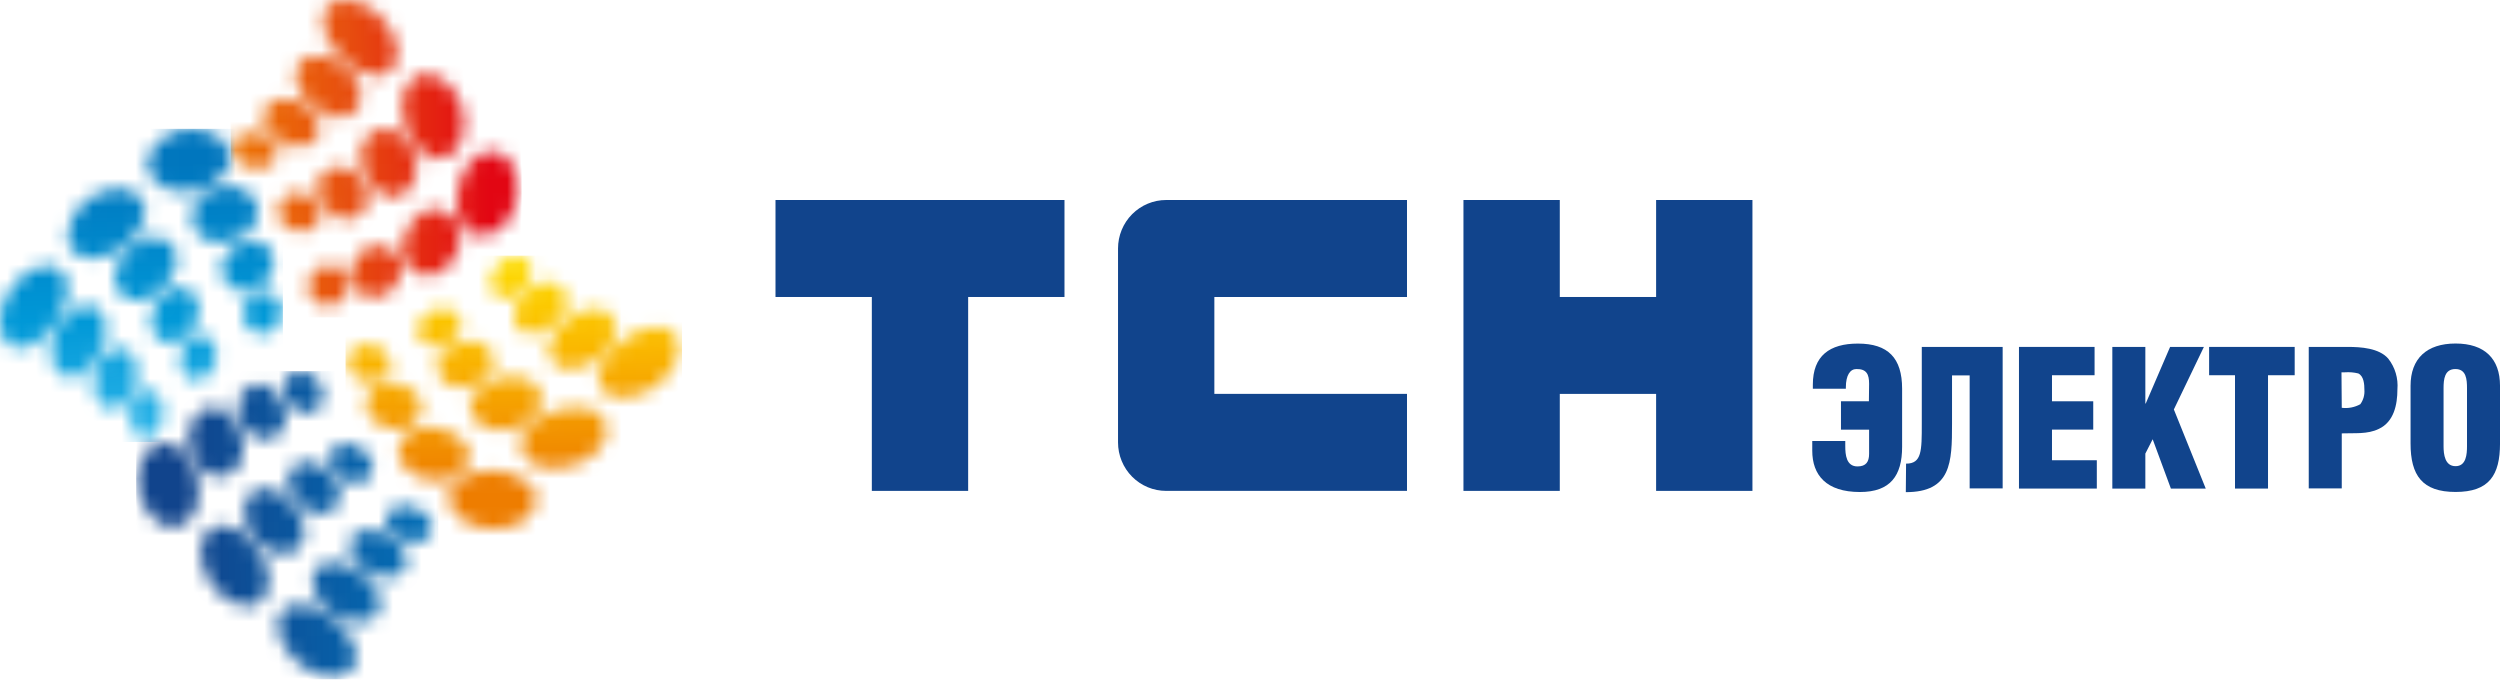
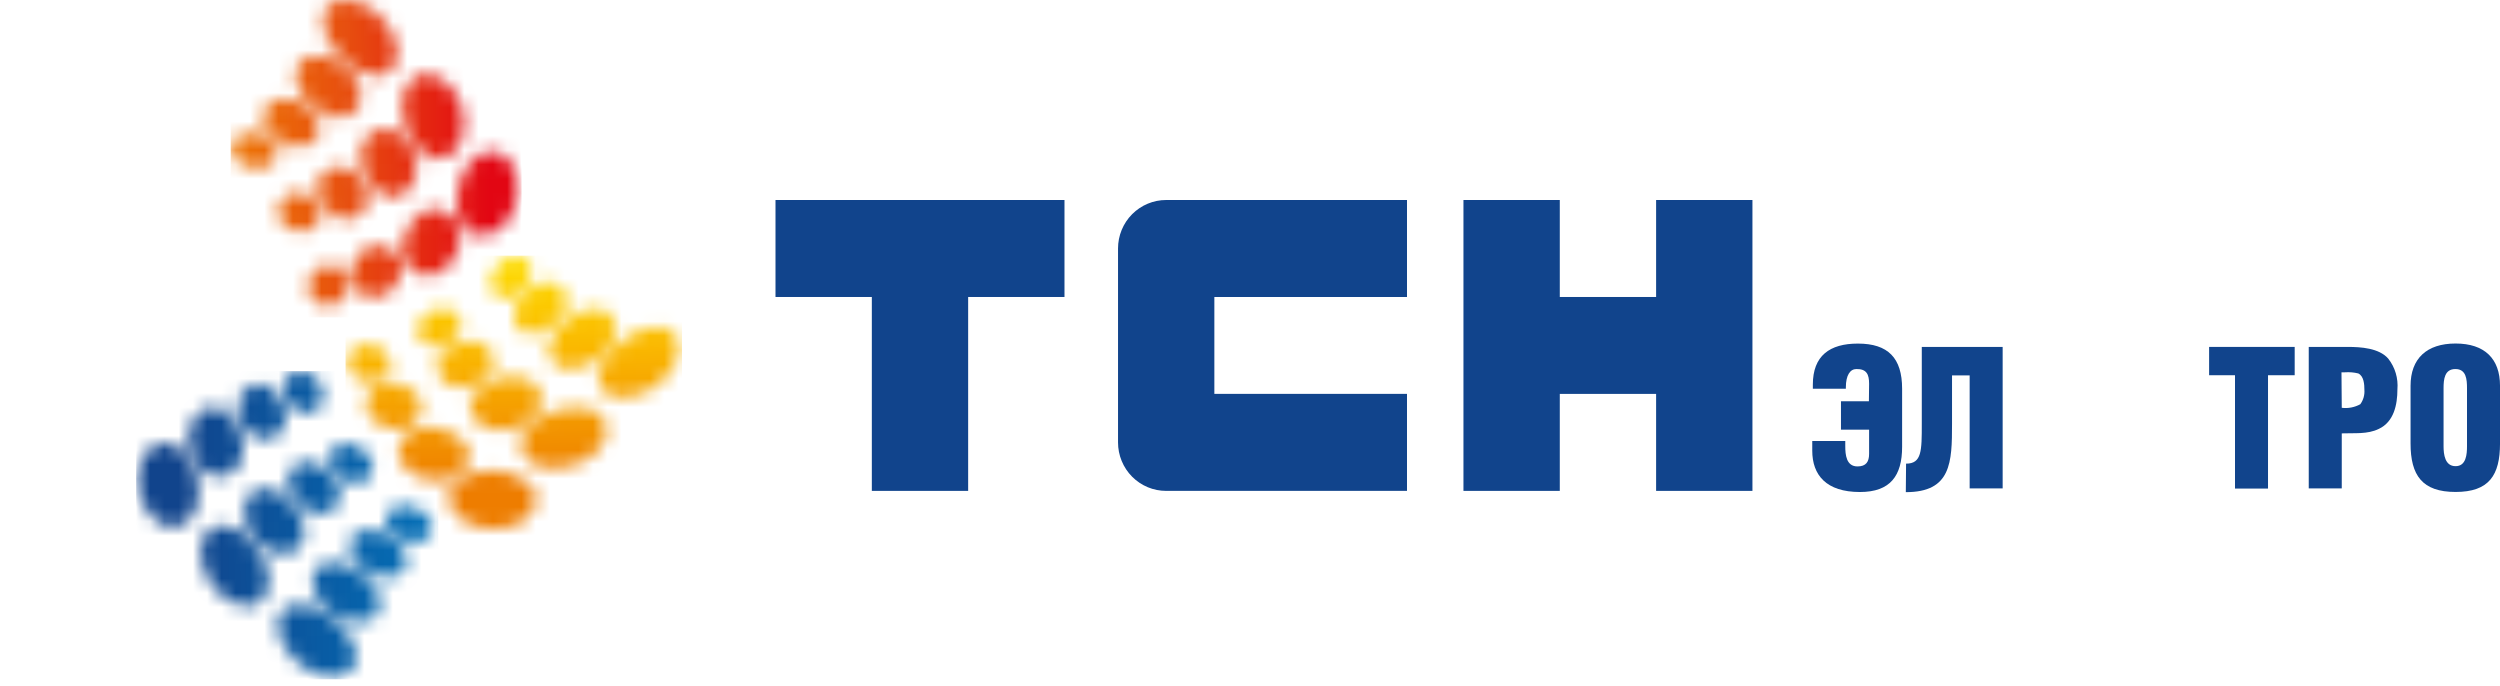
<svg xmlns="http://www.w3.org/2000/svg" width="350" height="96" viewBox="0 0 175 48" fill="none">
  <g clip-path="url(#clip0_1085_163)">
    <mask id="mask0_1085_163" style="mask-type:luminance" maskUnits="userSpaceOnUse" x="16" y="0" width="21" height="22">
      <path d="M22.118 21.121C23.593 22.219 25.266 19.972 23.814 18.86C23.575 18.664 23.277 18.554 22.969 18.548C21.799 18.548 20.903 20.218 22.118 21.121ZM25.317 20.572C27.285 21.749 29.245 18.506 27.239 17.384C27.001 17.243 26.73 17.167 26.453 17.166C24.905 17.166 23.741 19.604 25.317 20.572ZM29.259 19.176C31.5 20.041 33.33 16.268 31.366 14.932C31.097 14.736 30.774 14.627 30.442 14.62C28.533 14.602 27.128 18.31 29.259 19.157V19.176ZM20.376 16.044C20.583 16.137 20.806 16.189 21.032 16.198C22.881 16.263 22.788 13.834 21.12 13.518C21.013 13.501 20.905 13.493 20.797 13.494C20.486 13.49 20.185 13.599 19.947 13.799C19.709 14 19.55 14.279 19.499 14.588C19.449 14.896 19.509 15.212 19.67 15.479C19.831 15.747 20.081 15.947 20.376 16.044ZM22.941 11.884C21.624 12.661 22.322 14.541 23.44 15.142C23.663 15.274 23.916 15.348 24.174 15.359C24.433 15.369 24.691 15.316 24.924 15.202C26.62 14.299 25.358 11.661 23.75 11.661C23.465 11.66 23.186 11.737 22.941 11.884ZM33.497 16.482C34.731 16.668 35.72 15.481 36.08 14.43C36.51 13.141 36.247 10.772 34.527 10.609H34.352C31.888 10.6 30.964 16.063 33.497 16.482ZM16.203 10.358C16.147 11.154 16.998 11.661 17.677 11.754C18.356 11.847 19.336 11.633 19.41 10.796C19.503 9.865 18.486 9.292 17.561 9.292C16.896 9.306 16.254 9.623 16.203 10.358ZM26.176 9.204C24.494 10.098 25.386 12.973 26.851 13.634C28.316 14.295 29.254 12.824 29.162 11.526C29.083 10.4 28.103 9.004 26.93 9.004C26.666 9.007 26.407 9.076 26.176 9.204ZM18.782 7.343C17.603 8.478 19.327 9.958 20.413 10.195C21.143 10.353 22.072 10.195 22.294 9.353C22.631 8.073 21.185 6.915 19.919 6.915C19.495 6.905 19.085 7.064 18.777 7.357L18.782 7.343ZM29.827 5.151C29.634 5.156 29.444 5.199 29.267 5.279C29.091 5.359 28.933 5.474 28.801 5.616C27.378 7.012 28.491 10.567 30.345 11.056C31.269 11.293 32.004 10.591 32.314 9.786C32.605 8.914 32.566 7.964 32.203 7.119C31.833 6.24 30.816 5.165 29.827 5.165V5.151ZM20.773 4.83C20.311 6.296 22.072 7.859 23.343 8.138C24.078 8.301 24.864 8.101 25.145 7.333C25.511 6.3 24.803 5.142 24.009 4.542C23.471 4.145 22.826 3.923 22.16 3.904C21.856 3.875 21.551 3.952 21.298 4.124C21.044 4.295 20.857 4.55 20.769 4.844L20.773 4.83ZM22.622 1.345C22.544 3.048 24.512 5.067 26.13 5.3C27.336 5.463 27.932 4.486 27.794 3.374C27.665 2.687 27.37 2.042 26.937 1.497C26.504 0.951 25.944 0.52 25.307 0.242C24.941 0.087 24.549 0.004 24.152 0C23.362 0 22.645 0.372 22.599 1.359L22.622 1.345Z" fill="white" />
    </mask>
    <g mask="url(#mask0_1085_163)">
      <path d="M36.51 0H16.148V22.219H36.51V0Z" fill="url(#paint0_linear_1085_163)" />
    </g>
    <mask id="mask1_1085_163" style="mask-type:luminance" maskUnits="userSpaceOnUse" x="0" y="9" width="20" height="22">
-       <path d="M10.287 27.296C8.813 27.337 8.609 30.292 9.991 30.678C10.915 30.939 11.378 29.706 11.41 28.98C11.442 28.254 11.114 27.296 10.31 27.296H10.287ZM7.704 28.627C8.864 28.813 9.552 27.23 9.612 26.328C9.668 25.607 9.45 24.583 8.619 24.42C8.537 24.401 8.453 24.392 8.369 24.392C6.557 24.392 5.79 28.324 7.704 28.627ZM12.713 25.797C13.222 27.221 14.774 26.672 15.07 25.425C15.241 24.732 15.07 23.736 14.28 23.503C14.172 23.471 14.06 23.454 13.947 23.452C12.94 23.452 12.404 24.927 12.713 25.797ZM4.089 22.824C3.535 23.778 3.165 25.895 4.575 26.346C6.091 26.849 7.278 24.587 7.417 23.392C7.5 22.675 7.338 21.758 6.576 21.47C6.428 21.416 6.271 21.39 6.114 21.391C5.273 21.405 4.487 22.154 4.089 22.824ZM17.099 21.558C16.665 23.173 18.735 24.155 19.535 22.614C19.639 22.413 19.704 22.194 19.724 21.968C19.759 21.781 19.752 21.589 19.705 21.405C19.657 21.221 19.569 21.05 19.448 20.904C19.327 20.758 19.176 20.641 19.005 20.561C18.833 20.481 18.647 20.44 18.458 20.442C18.14 20.447 17.832 20.559 17.586 20.762C17.339 20.965 17.168 21.245 17.099 21.558ZM11.091 23.694C12.131 24.625 13.467 23.415 13.795 22.387C14.077 21.535 13.887 20.362 12.87 20.167C12.779 20.15 12.686 20.142 12.593 20.144C11.04 20.144 9.862 22.582 11.091 23.694ZM3.05 18.613C1.728 18.817 0.66 20.065 0.217 21.274C-0.149 22.294 -0.199 24.22 1.261 24.346C3.026 24.513 4.575 21.996 4.732 20.479C4.833 19.46 4.344 18.59 3.345 18.59C3.246 18.588 3.147 18.596 3.05 18.613ZM15.851 19.79C16.646 20.87 18.222 20.404 18.851 19.404C19 19.185 19.098 18.934 19.137 18.671C19.175 18.408 19.153 18.14 19.073 17.887C18.988 17.586 18.805 17.322 18.554 17.138C18.302 16.954 17.997 16.861 17.686 16.872C16.355 16.868 14.788 18.371 15.851 19.785V19.79ZM9.418 17.068C8.323 17.785 7.311 19.86 8.743 20.791C10.07 21.656 11.798 20.167 12.237 18.929C12.561 18.054 12.362 17.017 11.387 16.696C11.2 16.636 11.005 16.607 10.809 16.607C10.311 16.625 9.829 16.784 9.418 17.068ZM8.032 13.196C7.137 13.294 6.306 13.706 5.684 14.36C4.76 15.29 4.122 17.38 5.772 17.971C7.422 18.562 9.58 16.961 10.065 15.425C10.495 14.067 9.511 13.182 8.258 13.182L8.032 13.196ZM13.508 15.709C14.104 17.612 16.965 17.142 17.816 15.709C18.453 14.639 17.816 13.48 16.702 13.122C16.48 13.057 16.249 13.026 16.018 13.029C14.604 13.029 13.032 14.16 13.527 15.709H13.508ZM13.402 9.018C13.139 9.019 12.877 9.049 12.621 9.106C11.294 9.409 9.695 10.842 10.583 12.308C11.641 14.108 15.172 13.536 15.948 11.735C16.107 11.325 16.11 10.87 15.959 10.457C15.807 10.044 15.511 9.701 15.126 9.492C14.608 9.172 14.01 9.007 13.402 9.018Z" fill="white" />
-     </mask>
+       </mask>
    <g mask="url(#mask1_1085_163)">
-       <path d="M19.803 9.018H-0.199V30.939H19.803V9.018Z" fill="url(#paint1_linear_1085_163)" />
-     </g>
+       </g>
    <mask id="mask2_1085_163" style="mask-type:luminance" maskUnits="userSpaceOnUse" x="9" y="25" width="22" height="23">
      <path d="M19.474 44.15C19.644 44.822 19.971 45.444 20.429 45.963C20.886 46.482 21.461 46.883 22.104 47.132C23.134 47.547 24.877 47.547 24.923 46.044C24.979 44.285 22.737 42.47 21.124 42.321H20.907C19.872 42.298 19.28 43.075 19.474 44.15ZM21.919 40.301C21.66 41.358 22.534 42.442 23.347 42.982C24.16 43.522 26.263 44.024 26.582 42.544C26.901 41.065 24.923 39.576 23.629 39.389C23.522 39.375 23.414 39.367 23.305 39.366C23.003 39.336 22.699 39.413 22.446 39.583C22.193 39.754 22.007 40.008 21.919 40.301ZM24.493 38.1C24.491 38.385 24.549 38.667 24.666 38.927C24.782 39.187 24.954 39.417 25.168 39.603C25.907 40.315 27.899 40.971 28.403 39.645C28.898 38.394 27.188 37.263 26.166 37.109C26.058 37.091 25.948 37.081 25.838 37.081C25.196 37.081 24.549 37.37 24.493 38.1ZM14.049 38.51C14.025 39.426 14.323 40.32 14.89 41.037C15.652 42.037 17.663 43.233 18.559 41.697C19.52 40.018 17.7 37.295 16.036 36.853C15.885 36.814 15.73 36.793 15.574 36.793C14.677 36.793 14.095 37.551 14.035 38.51H14.049ZM27.035 36.16C26.744 37.593 29.466 38.654 30.164 37.351C30.695 36.37 29.314 35.49 28.514 35.406C28.425 35.399 28.335 35.399 28.246 35.406C27.986 35.367 27.722 35.422 27.498 35.559C27.274 35.697 27.105 35.91 27.021 36.16H27.035ZM17.136 35.364C17.023 36.094 17.199 36.839 17.626 37.44C18.268 38.37 19.936 39.413 20.916 38.31C22.099 36.993 20.454 34.736 19.137 34.28C18.945 34.213 18.744 34.179 18.541 34.178C18.203 34.169 17.874 34.285 17.616 34.504C17.357 34.722 17.186 35.028 17.136 35.364ZM20.436 32.805C19.34 34.345 21.896 36.853 23.366 35.634C24.581 34.643 23.218 32.842 22.132 32.428C21.922 32.349 21.7 32.308 21.475 32.307C21.275 32.299 21.076 32.34 20.895 32.427C20.713 32.514 20.556 32.644 20.436 32.805ZM23.569 31.223C21.951 32.214 24.6 34.862 25.847 33.415C26.573 32.572 25.621 31.442 24.808 31.158C24.619 31.092 24.421 31.057 24.221 31.055C23.992 31.05 23.767 31.108 23.569 31.223ZM9.931 32.107C9.566 32.927 9.514 33.852 9.783 34.708C10.162 35.965 11.631 37.645 13.018 36.57C14.668 35.364 13.864 31.726 12.015 31.079C11.853 31.021 11.683 30.991 11.511 30.99C11.171 31.012 10.844 31.127 10.565 31.325C10.286 31.522 10.066 31.792 9.931 32.107ZM13.198 30.711C13.221 32.047 14.483 33.968 16.008 33.205C17.727 32.382 17.052 29.394 15.574 28.673C15.357 28.562 15.118 28.504 14.876 28.501C13.864 28.487 13.184 29.65 13.198 30.711ZM17.792 26.928C15.685 27.486 16.868 31.307 18.966 30.683C20.602 30.218 20.08 27.794 18.887 27.105C18.655 26.965 18.391 26.889 18.12 26.886C18.01 26.882 17.9 26.891 17.792 26.914V26.928ZM21.027 25.997C20.973 25.993 20.919 25.993 20.865 25.997C18.92 26.277 20.158 29.641 21.956 28.789C23.084 28.273 22.659 26.714 21.78 26.184C21.545 26.046 21.276 25.975 21.004 25.979L21.027 25.997Z" fill="white" />
    </mask>
    <g mask="url(#mask2_1085_163)">
      <path d="M30.681 25.979H9.533V47.547H30.681V25.979Z" fill="url(#paint2_linear_1085_163)" />
    </g>
    <mask id="mask3_1085_163" style="mask-type:luminance" maskUnits="userSpaceOnUse" x="24" y="17" width="24" height="21">
      <path d="M34.264 32.931C32.984 32.959 30.77 33.782 31.57 35.481C32.494 37.426 36.358 37.593 37.361 35.639C37.508 35.356 37.56 35.034 37.509 34.719C37.458 34.404 37.307 34.115 37.079 33.894C36.345 33.228 35.38 32.882 34.394 32.931H34.264ZM27.923 31.884C28.386 33.745 31.477 34.271 32.545 32.721C33.548 31.283 31.736 30.069 30.479 29.929C30.365 29.922 30.251 29.922 30.137 29.929C29.014 29.906 27.595 30.52 27.923 31.884ZM39.306 28.627C38.109 28.896 35.845 30.134 36.612 31.712C37.379 33.289 39.93 32.889 41.123 32.13C41.95 31.6 42.893 30.46 42.32 29.422C41.945 28.729 41.123 28.491 40.337 28.491C39.989 28.504 39.643 28.556 39.306 28.645V28.627ZM25.645 27.919C25.22 29.855 28.51 30.869 29.375 29.134C29.911 28.068 28.912 27.077 27.928 26.849C27.743 26.806 27.554 26.784 27.364 26.784C26.611 26.802 25.825 27.137 25.645 27.919ZM35.558 26.356C34.334 26.472 32.212 27.696 33.15 29.199C34.246 30.948 37.86 29.999 37.897 27.919C37.897 26.812 36.811 26.36 35.863 26.36C35.752 26.36 35.651 26.365 35.558 26.374V26.356ZM24.332 25.192C24.189 27.184 27.683 27.216 27.309 25.258C27.241 25.007 27.11 24.778 26.93 24.593C26.75 24.407 26.525 24.271 26.278 24.197C26.098 24.137 25.909 24.107 25.719 24.108C25.391 24.076 25.064 24.173 24.805 24.379C24.547 24.584 24.377 24.883 24.332 25.211V25.192ZM32.896 23.871C31.801 23.871 30.197 24.848 30.701 26.142C31.417 27.956 34.782 27.012 34.546 25.095C34.468 24.725 34.259 24.396 33.958 24.171C33.657 23.946 33.284 23.839 32.91 23.871H32.896ZM44.45 23.289C43.318 23.848 41.303 25.616 42.079 27.096C42.796 28.426 44.88 27.714 45.809 27.096C46.738 26.477 47.75 25.178 47.486 23.959C47.422 23.634 47.239 23.346 46.972 23.152C46.706 22.957 46.376 22.872 46.049 22.912C45.492 22.918 44.943 23.047 44.441 23.289H44.45ZM40.753 21.758C39.625 22.163 37.703 23.922 38.678 25.258C39.579 26.463 41.538 25.56 42.329 24.699C42.92 24.048 43.443 22.866 42.791 22.075C42.648 21.916 42.471 21.791 42.273 21.71C42.075 21.63 41.862 21.595 41.65 21.609C41.334 21.604 41.019 21.654 40.721 21.758H40.753ZM29.532 23.848C30.918 25.271 33.391 22.791 31.704 21.763C31.526 21.654 31.325 21.589 31.117 21.572H30.988C29.901 21.567 28.584 22.847 29.532 23.848ZM37.943 19.813C36.926 20.074 35.798 21.209 35.983 22.359C36.372 24.685 40.679 22.438 39.505 20.344C39.392 20.153 39.23 19.997 39.035 19.893C38.84 19.789 38.621 19.74 38.401 19.753C38.246 19.752 38.092 19.772 37.943 19.813ZM35.923 17.915C34.948 18.082 33.862 19.515 34.537 20.455C35.632 21.958 38.234 19.176 36.727 18.082C36.55 17.957 36.338 17.892 36.122 17.896C36.055 17.896 35.989 17.903 35.923 17.915Z" fill="white" />
    </mask>
    <g mask="url(#mask3_1085_163)">
      <path d="M47.741 17.896H24.189V37.593H47.741V17.896Z" fill="url(#paint3_linear_1085_163)" />
    </g>
    <path d="M54.285 14V20.789H61.028V34.362H67.771V20.789H74.514V14H54.285Z" fill="#11448C" />
    <path d="M115.928 14V20.789H109.185V14H102.442V34.362H109.185V27.573H115.928V34.362H122.671V14H115.928Z" fill="#11448C" />
    <path d="M98.49 20.789V14H81.636C81.193 13.999 80.754 14.087 80.345 14.257C79.936 14.427 79.564 14.677 79.25 14.992C78.937 15.307 78.688 15.681 78.519 16.093C78.349 16.505 78.262 16.946 78.262 17.392V30.97C78.262 31.416 78.349 31.858 78.519 32.27C78.688 32.681 78.937 33.056 79.25 33.371C79.564 33.686 79.936 33.935 80.345 34.106C80.754 34.276 81.193 34.363 81.636 34.362H98.49V27.573H85.005V20.789H98.49Z" fill="#11448C" />
    <path d="M130.837 26.861C130.837 26.215 130.666 25.819 129.945 25.833C129.511 25.833 129.21 26.266 129.21 27.113V27.21H126.899V26.922C126.899 24.898 128.083 24.051 130.051 24.051C132.163 24.051 133.148 25.056 133.148 27.21V31.282C133.148 33.306 132.32 34.441 130.195 34.441C127.833 34.441 126.858 33.25 126.858 31.547V30.868H129.169V31.226C129.169 31.831 129.238 32.65 130.024 32.65C130.629 32.65 130.837 32.32 130.837 31.766V30.077H128.868V28.09H130.823L130.837 26.861Z" fill="#11448C" />
    <path d="M133.425 32.455C134.525 32.455 134.525 31.566 134.525 29.663V24.284H140.186V34.19H137.876V26.28H136.642V29.677C136.642 32.362 136.591 34.451 133.407 34.451L133.425 32.455Z" fill="#11448C" />
-     <path d="M141.328 34.2V24.284H146.62V26.266H143.639V28.09H146.527V30.072H143.639V32.217H146.777V34.2H141.328Z" fill="#11448C" />
-     <path d="M147.863 34.2V24.284H150.174V28.248H150.201L151.907 24.284H154.273L152.17 28.662L154.402 34.2H151.962L150.687 30.747L150.174 31.752V34.2H147.863Z" fill="#11448C" />
    <path d="M154.638 24.284H160.628V26.266H158.761V34.2H156.45V26.266H154.638V24.284Z" fill="#11448C" />
    <path d="M161.612 34.19V24.284H164.353C165.249 24.284 166.534 24.363 167.176 25.103C167.656 25.712 167.885 26.483 167.819 27.257C167.819 28.332 167.569 29.532 166.52 30.021C165.721 30.417 164.787 30.3 163.923 30.337V34.19H161.612ZM163.923 28.546C164.371 28.602 164.826 28.514 165.222 28.295C165.433 28.005 165.535 27.648 165.508 27.29C165.508 26.908 165.471 26.326 165.078 26.14C164.776 26.066 164.464 26.04 164.154 26.061H163.904L163.923 28.546Z" fill="#11448C" />
    <path d="M175.001 31.04C175.001 33.274 174.229 34.437 171.89 34.437C169.552 34.437 168.739 33.274 168.739 31.04V27.006C168.739 25.103 169.866 24.046 171.89 24.046C173.915 24.046 175.001 25.103 175.001 27.006V31.04ZM172.69 27.169C172.69 26.559 172.639 25.833 171.877 25.833C171.114 25.833 171.049 26.559 171.049 27.169V31.235C171.049 31.808 171.142 32.632 171.89 32.632C172.639 32.632 172.69 31.789 172.69 31.235V27.169Z" fill="#11448C" />
  </g>
  <defs>
    <linearGradient id="paint0_linear_1085_163" x1="34.273" y1="10.995" x2="14.516" y2="11.275" gradientUnits="userSpaceOnUse">
      <stop stop-color="#E20613" />
      <stop offset="0.5" stop-color="#E74E0F" />
      <stop offset="1" stop-color="#EE7D00" />
    </linearGradient>
    <linearGradient id="paint1_linear_1085_163" x1="9.562" y1="11.544" x2="10.175" y2="33.005" gradientUnits="userSpaceOnUse">
      <stop stop-color="#0076BE" />
      <stop offset="0.5" stop-color="#0098D7" />
      <stop offset="1" stop-color="#3BBEEF" />
    </linearGradient>
    <linearGradient id="paint2_linear_1085_163" x1="33.089" y1="36.435" x2="12.925" y2="36.94" gradientUnits="userSpaceOnUse">
      <stop stop-color="#0076BE" />
      <stop offset="1" stop-color="#11448C" />
    </linearGradient>
    <linearGradient id="paint3_linear_1085_163" x1="36.169" y1="33.834" x2="35.541" y2="15.263" gradientUnits="userSpaceOnUse">
      <stop stop-color="#EE7D00" />
      <stop offset="0.5" stop-color="#FAB800" />
      <stop offset="1" stop-color="#FFEC00" />
    </linearGradient>
    <clipPath id="clip0_1085_163">
      <rect width="175" height="48" fill="white" />
    </clipPath>
  </defs>
</svg>